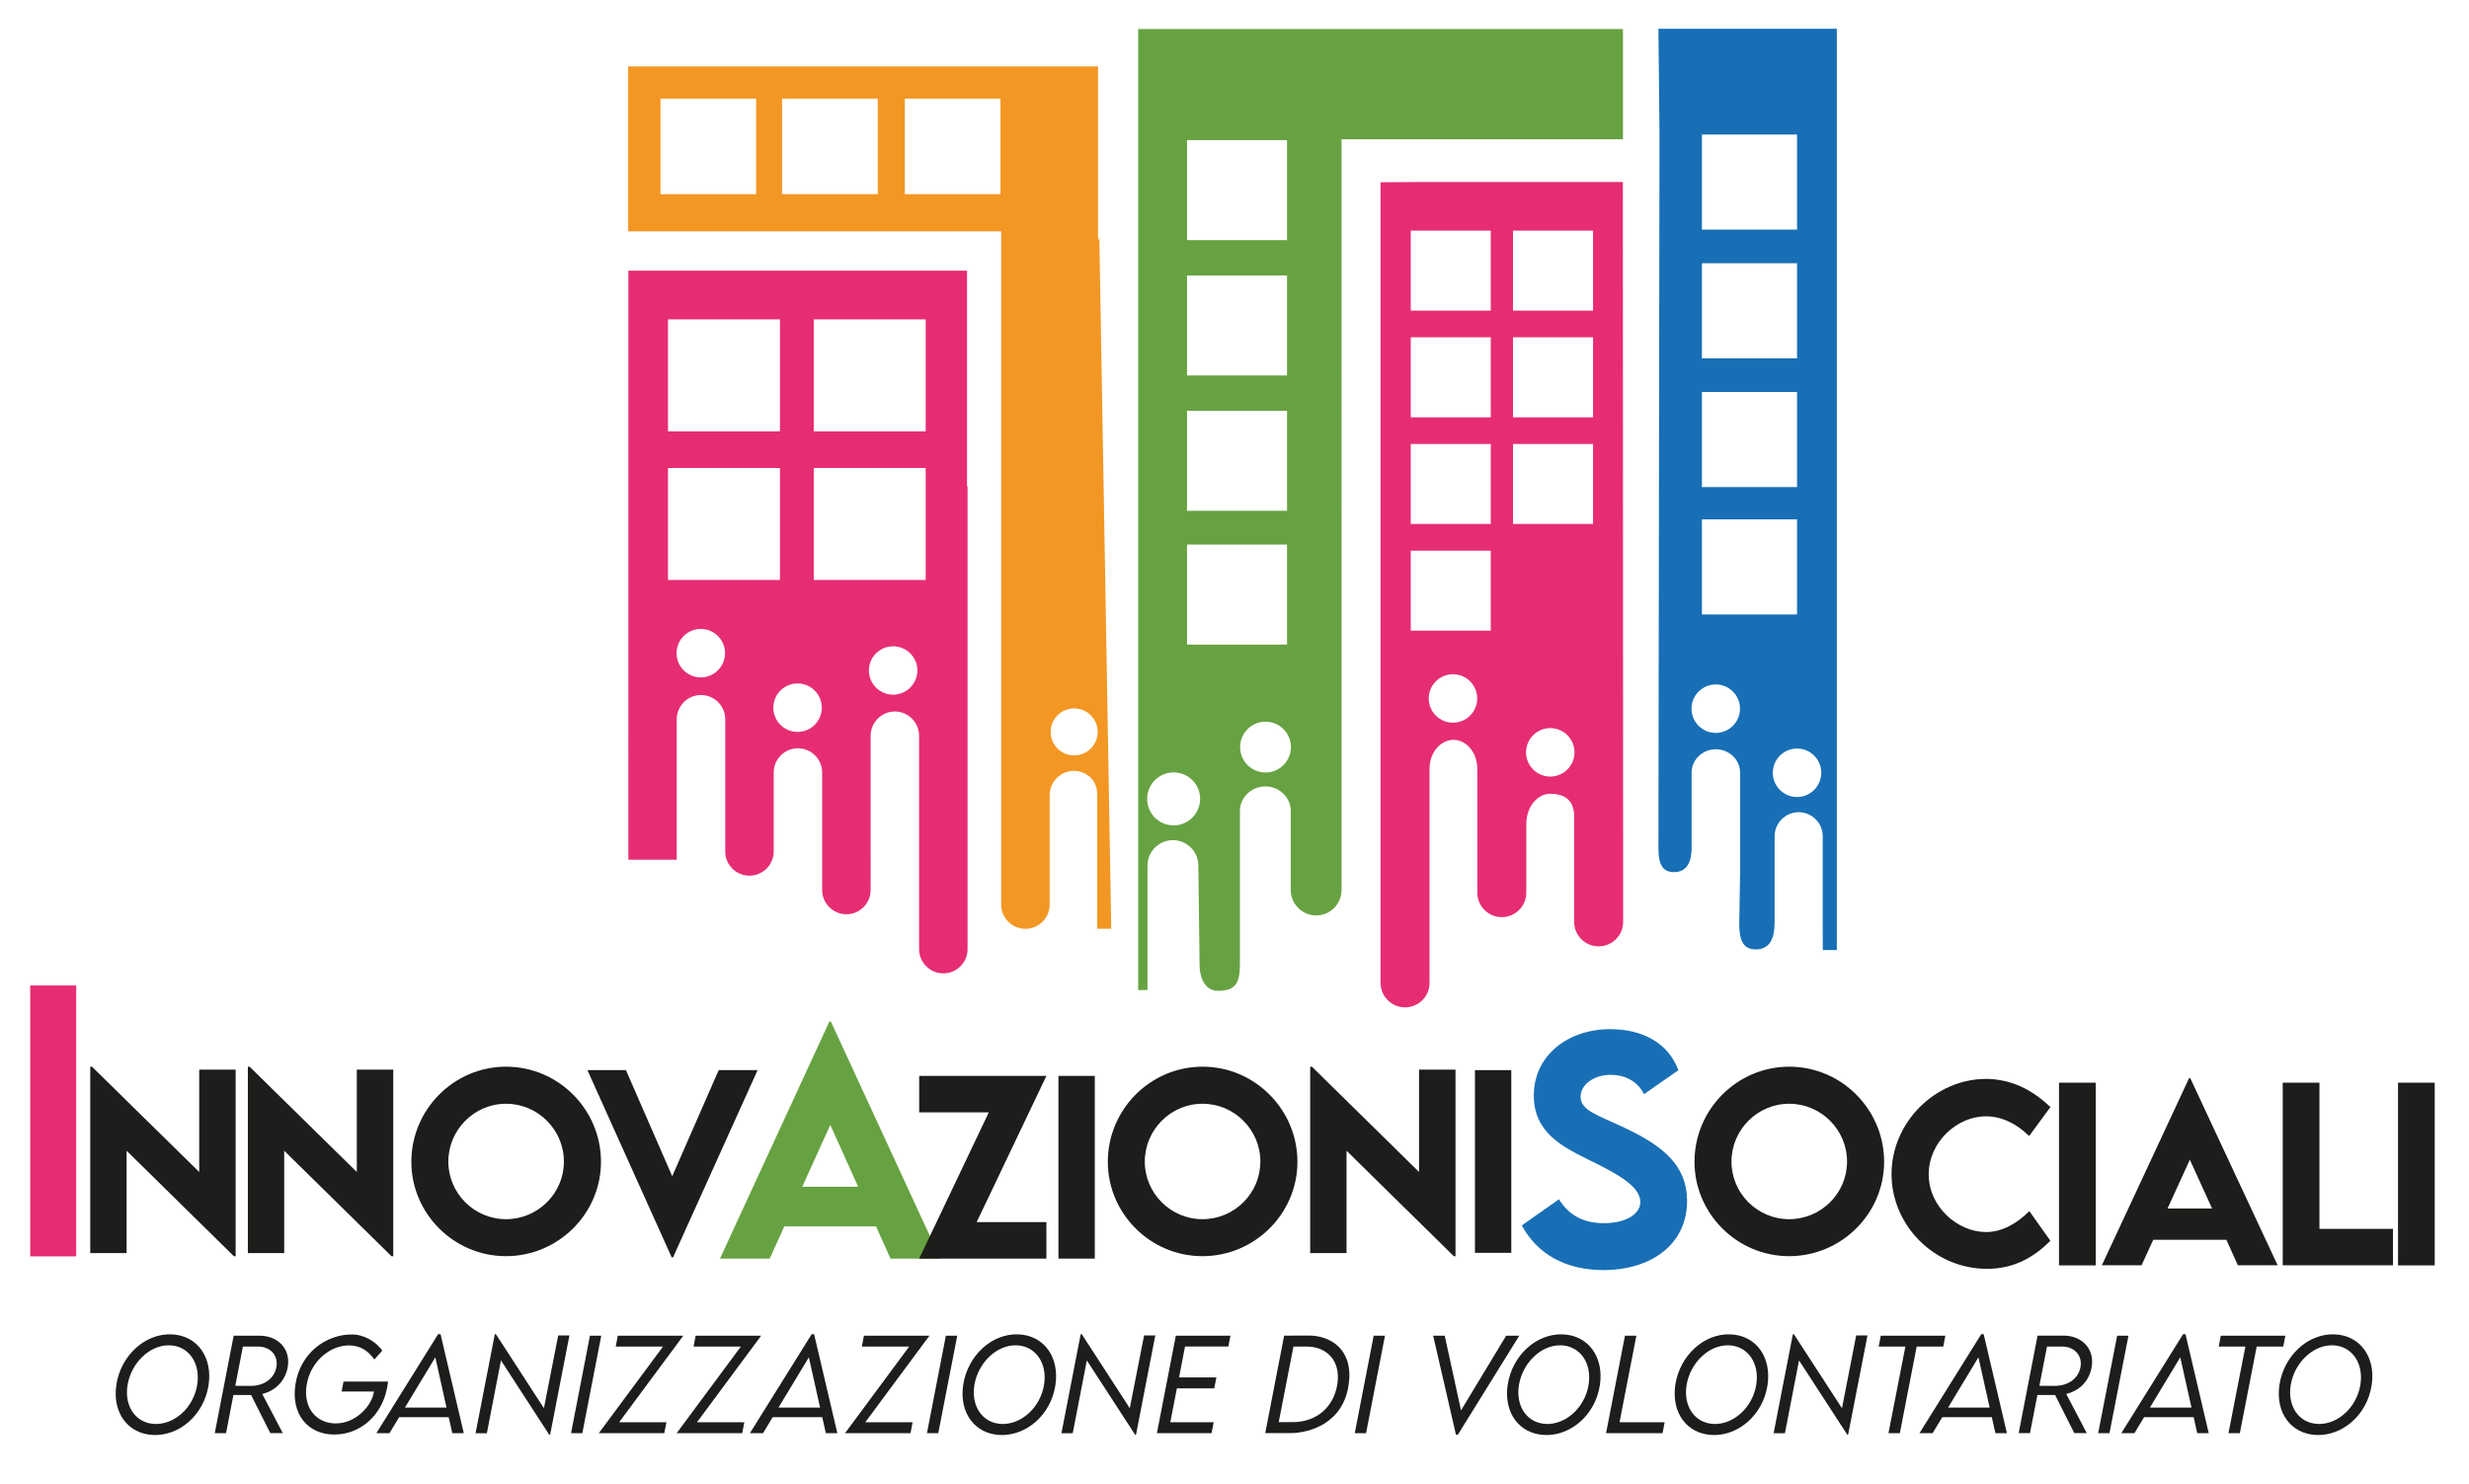
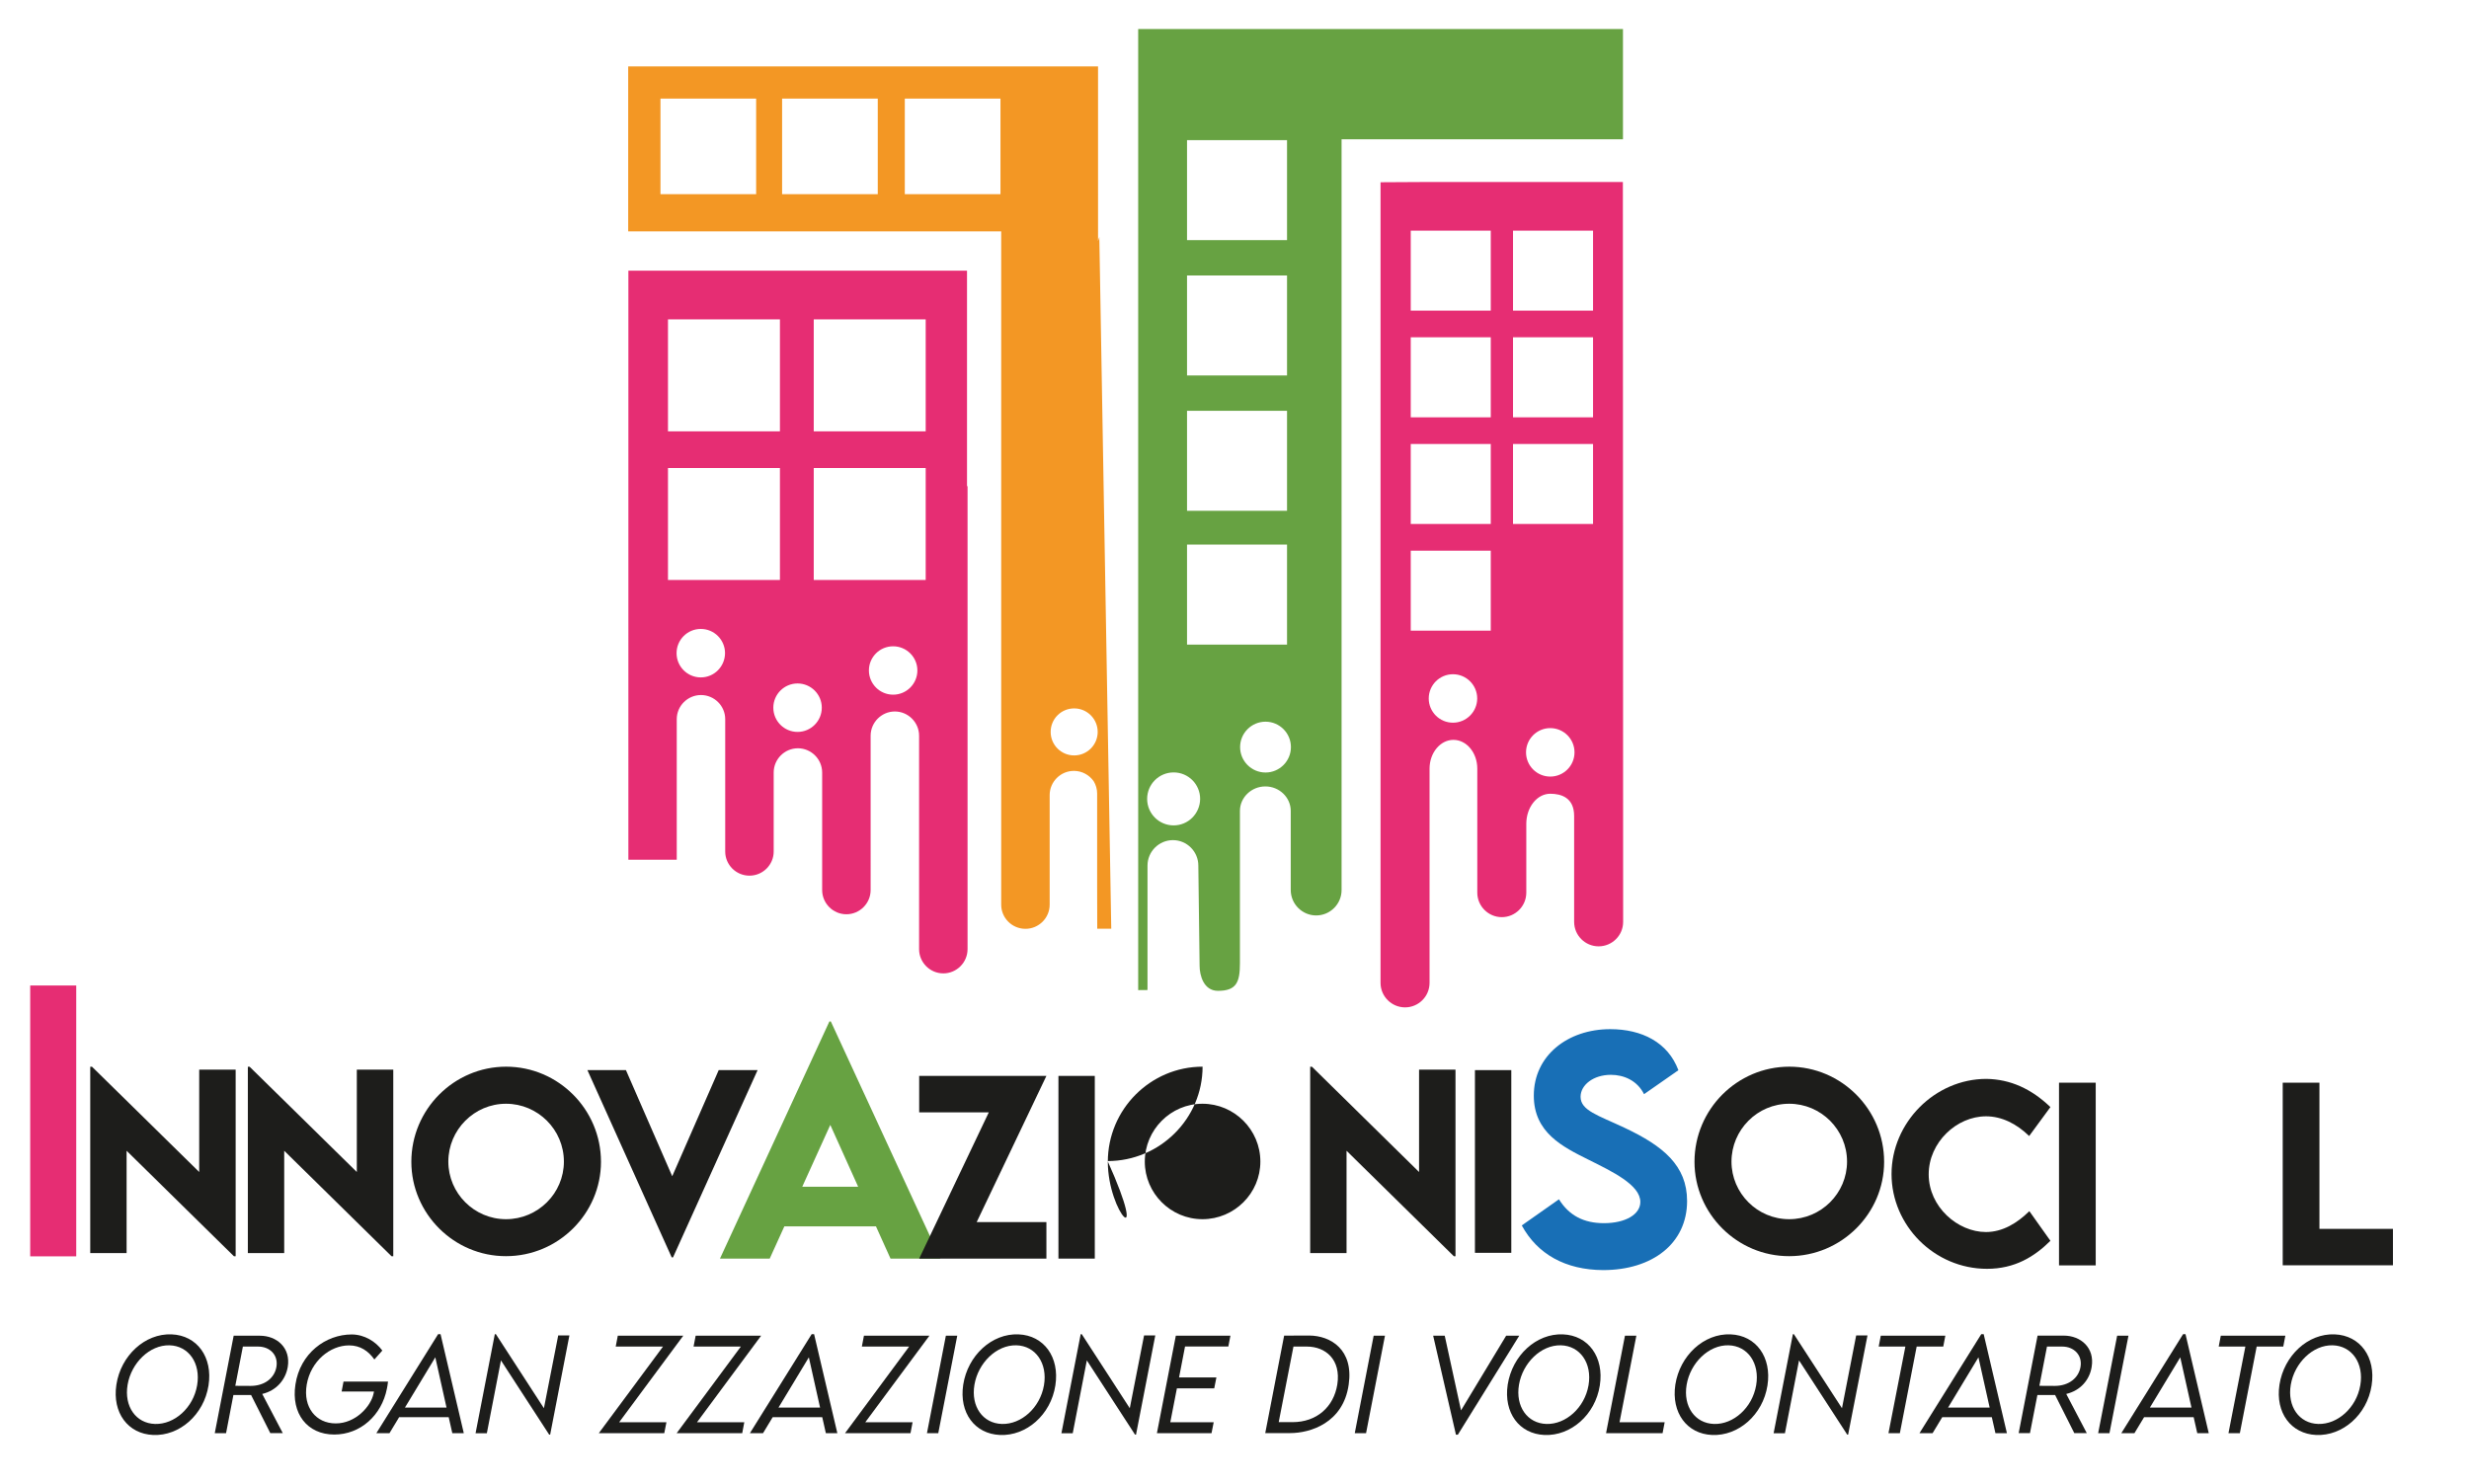
<svg xmlns="http://www.w3.org/2000/svg" version="1.1" id="Livello_1" x="0px" y="0px" viewBox="0 0 273.04 164.13" style="enable-background:new 0 0 273.04 164.13;" xml:space="preserve">
  <style type="text/css"> .st0{fill-rule:evenodd;clip-rule:evenodd;fill:#E62D73;} .st1{fill-rule:evenodd;clip-rule:evenodd;fill:#67A242;} .st2{fill-rule:evenodd;clip-rule:evenodd;fill:#186FB6;} .st3{fill:#F39724;} .st4{fill:#1D1D1B;} .st5{fill:#67A242;} .st6{fill:#186FB6;} .st7{fill:#E62D73;} </style>
  <g>
    <g>
      <path class="st0" d="M179.47,20.13h-21.41l-5.39,0.03v88.56c0,1.49,1.22,2.71,2.71,2.71c1.49,0,2.71-1.21,2.71-2.71v-23.7 c0-1.75,1.19-3.18,2.64-3.18c1.46,0,2.64,1.43,2.64,3.18v13.72c0,1.49,1.22,2.71,2.71,2.71s2.71-1.21,2.71-2.71v-7.61 c0-1.84,1.19-3.33,2.65-3.33c1.21,0,2.64,0.43,2.64,2.46v11.71c0,1.49,1.21,2.71,2.71,2.71c1.49,0,2.71-1.21,2.71-2.71 L179.47,20.13z M160.68,79.94c-1.48,0-2.68-1.2-2.68-2.68s1.2-2.68,2.68-2.68s2.68,1.2,2.68,2.68S162.15,79.94,160.68,79.94 M164.86,69.76h-8.85v-8.85h8.85V69.76z M164.86,57.96h-8.85v-8.85h8.85V57.96z M164.86,46.16h-8.85v-8.85h8.85V46.16z M164.86,34.36h-8.85v-8.85h8.85V34.36z M171.44,85.9c-1.48,0-2.68-1.2-2.68-2.68s1.2-2.68,2.68-2.68s2.68,1.2,2.68,2.68 S172.92,85.9,171.44,85.9 M176.17,57.96h-8.85v-8.85h8.85V57.96z M176.17,46.16h-8.85v-8.85h8.85V46.16z M176.17,34.36h-8.85 v-8.85h8.85V34.36z" />
    </g>
    <g>
      <path class="st0" d="M106.94,53.78V29.94h-5.35h-5.35h-5.35h-5.35h-5.35h-5.35h-5.35v23.84v12.54V95.1h5.35V79.55 c0-1.47,1.21-2.67,2.68-2.67s2.68,1.2,2.68,2.67v14.64c0,1.47,1.2,2.67,2.68,2.67s2.68-1.2,2.68-2.67v-8.74 c0-1.47,1.2-2.68,2.68-2.68c1.47,0,2.68,1.21,2.68,2.68v13c0,1.47,1.2,2.68,2.68,2.68c1.47,0,2.68-1.2,2.68-2.68V81.38 c0-1.47,1.21-2.68,2.68-2.68s2.68,1.21,2.68,2.68v23.61c0,1.47,1.2,2.68,2.68,2.68c1.47,0,2.68-1.2,2.68-2.68V53.78z M73.87,35.33 h12.38v12.38H73.87V35.33z M77.5,74.93c-1.48,0-2.68-1.2-2.68-2.68c0-1.48,1.2-2.68,2.68-2.68c1.48,0,2.68,1.2,2.68,2.68 C80.17,73.73,78.98,74.93,77.5,74.93 M73.87,51.77h12.38v12.38H73.87V51.77z M88.2,80.96c-1.48,0-2.68-1.2-2.68-2.68 c0-1.48,1.2-2.68,2.68-2.68c1.48,0,2.68,1.2,2.68,2.68C90.88,79.76,89.68,80.96,88.2,80.96 M98.77,76.84 c-1.48,0-2.68-1.2-2.68-2.68c0-1.48,1.2-2.67,2.68-2.67c1.48,0,2.68,1.2,2.68,2.67C101.45,75.64,100.25,76.84,98.77,76.84 M102.37,64.15H89.99V51.77h12.38V64.15z M102.37,47.71H89.99V35.33h12.38V47.71z" />
    </g>
    <g>
      <path class="st1" d="M148.39,3.21h-5.63h-5.63h-5.63h-5.63v106.31c0.6,0,0.97-0.01,1.03-0.01V95.74c0-1.55,1.27-2.81,2.81-2.81 c1.55,0,2.81,1.27,2.81,2.81c0,0,0.11,9.03,0.14,11.08c0,1.07,0.45,2.78,2.03,2.78c2.03,0,2.43-0.94,2.43-3.03v-7.15v-6.39v-3.33 c0-1.49,1.27-2.71,2.81-2.71h0c1.55,0,2.81,1.22,2.81,2.71v3.33v5.42c0,1.55,1.27,2.81,2.81,2.81c1.55,0,2.81-1.26,2.81-2.81 V15.41h5.63h25.49V3.21H148.39z M131.27,15.5h11.06v11.06h-11.06V15.5z M131.27,30.47h11.06v11.06h-11.06V30.47z M131.27,45.44 h11.06V56.5h-11.06V45.44z M129.79,91.3c-1.62,0-2.93-1.31-2.93-2.93c0-1.62,1.31-2.93,2.93-2.93c1.62,0,2.93,1.31,2.93,2.93 C132.71,89.99,131.4,91.3,129.79,91.3 M131.27,60.24h11.06V71.3h-11.06V60.24z M139.95,85.45c-1.55,0-2.81-1.26-2.81-2.81 s1.26-2.81,2.81-2.81c1.55,0,2.81,1.26,2.81,2.81S141.5,85.45,139.95,85.45" />
    </g>
    <g>
-       <path class="st2" d="M197.77,3.18H183.4l0.12,11.61l-0.12,79c0,1.47,0.25,2.68,1.72,2.68c1.47,0,1.95-1.2,1.95-2.68v-5.16v-3.17 c0-1.42,1.2-2.58,2.68-2.58s2.68,1.16,2.68,2.58v3.17v6.08v1.83l-0.09,5.63c0,1.57,0.26,2.85,1.83,2.85 c1.57,0,2.07-1.28,2.07-2.85v-0.01c0,0,0.01,0,0.01,0v-9.66c0-1.46,1.2-2.66,2.66-2.66c1.46,0,2.66,1.2,2.66,2.66v10.31 c0,0.09,0.01,2.2,0.01,2.28h1.55V3.18H197.77z M188.21,14.88h10.52V25.4h-10.52V14.88z M188.21,29.12h10.52v10.52h-10.52V29.12z M188.21,43.36h10.52v10.52h-10.52V43.36z M189.74,81.07c-1.48,0-2.68-1.2-2.68-2.68c0-1.48,1.2-2.68,2.68-2.68 s2.68,1.2,2.68,2.68C192.42,79.87,191.22,81.07,189.74,81.07 M188.21,57.45h10.52v10.52h-10.52V57.45z M198.73,88.16 c-1.48,0-2.68-1.2-2.68-2.68c0-1.48,1.2-2.68,2.68-2.68c1.48,0,2.68,1.2,2.68,2.68C201.4,86.96,200.21,88.16,198.73,88.16" />
-     </g>
+       </g>
    <g>
      <path class="st3" d="M121.57,26.2l-0.14,0.46V7.35H69.47v18.24h30.55h5.35h5.35v74.48c0,1.47,1.2,2.67,2.68,2.67 s2.68-1.2,2.68-2.67v-7.22v-4.9c0-1.47,1.2-2.68,2.68-2.68c0.91,0,1.71,0.46,2.19,1.15c0.24,0.4,0.38,0.86,0.38,1.35v10.31 c0,0.09,0.01,4.58,0.01,4.65h1.55L121.57,26.2z M83.62,21.48H73.04V10.91h10.58V21.48z M97.06,21.48H86.49V10.91h10.58V21.48z M110.64,21.48h-10.58V10.91h10.58V21.48z M118.79,83.56c-1.44,0-2.6-1.16-2.6-2.6c0-1.44,1.16-2.6,2.6-2.6 c1.44,0,2.6,1.17,2.6,2.6C121.39,82.4,120.22,83.56,118.79,83.56" />
    </g>
    <g>
      <path class="st4" d="M45.49,128.51c0-5.79,4.71-10.52,10.48-10.52s10.49,4.73,10.49,10.52c0,5.74-4.73,10.44-10.5,10.44 C50.21,138.96,45.49,134.25,45.49,128.51 M62.36,128.49c0-3.53-2.88-6.4-6.4-6.4c-3.51,0-6.38,2.88-6.38,6.4 c0,3.5,2.86,6.37,6.38,6.37C59.49,134.86,62.36,131.99,62.36,128.49" />
    </g>
    <g>
-       <path class="st4" d="M122.51,128.51c0-5.79,4.71-10.52,10.48-10.52c5.76,0,10.49,4.73,10.49,10.52c0,5.74-4.73,10.44-10.5,10.44 C127.23,138.96,122.51,134.25,122.51,128.51 M139.38,128.49c0-3.53-2.88-6.4-6.4-6.4c-3.51,0-6.38,2.88-6.38,6.4 c0,3.5,2.86,6.37,6.38,6.37C136.51,134.86,139.38,131.99,139.38,128.49" />
+       <path class="st4" d="M122.51,128.51c0-5.79,4.71-10.52,10.48-10.52c0,5.74-4.73,10.44-10.5,10.44 C127.23,138.96,122.51,134.25,122.51,128.51 M139.38,128.49c0-3.53-2.88-6.4-6.4-6.4c-3.51,0-6.38,2.88-6.38,6.4 c0,3.5,2.86,6.37,6.38,6.37C136.51,134.86,139.38,131.99,139.38,128.49" />
    </g>
    <g>
      <path class="st4" d="M187.39,128.51c0-5.79,4.71-10.52,10.48-10.52s10.49,4.73,10.49,10.52c0,5.74-4.73,10.44-10.5,10.44 C192.11,138.96,187.39,134.25,187.39,128.51 M204.26,128.49c0-3.53-2.88-6.4-6.4-6.4c-3.51,0-6.38,2.88-6.38,6.4 c0,3.5,2.86,6.37,6.38,6.37C201.39,134.86,204.26,131.99,204.26,128.49" />
    </g>
    <g>
      <path class="st4" d="M12.87,153.17c0.49-3.23,3.16-5.69,6.11-5.57c2.82,0.11,4.57,2.53,4.08,5.65c-0.52,3.27-3.22,5.6-6.12,5.48 C14.15,158.61,12.4,156.27,12.87,153.17 M21.8,153.23c0.42-2.44-0.94-4.37-3.06-4.42c-2.19-0.05-4.22,1.94-4.63,4.37 c-0.4,2.39,0.92,4.27,3.04,4.33C19.3,157.57,21.38,155.72,21.8,153.23" />
    </g>
    <g>
      <path class="st4" d="M29,154.19l2.27,4.33h-1.38l-2.12-4.21h-1.96L25,158.53h-1.25l2.09-10.78h2.9c1.86,0,3.44,1.33,3.08,3.47 C31.57,152.64,30.56,153.82,29,154.19 M28.55,148.95h-1.69l-0.84,4.34l1.69,0.01c1.59,0,2.66-0.9,2.86-2.11 C30.79,149.87,29.83,148.95,28.55,148.95" />
    </g>
    <g>
      <path class="st4" d="M42.91,152.82c-0.03,0.29-0.09,0.64-0.12,0.77c-0.58,2.98-2.95,5.09-5.82,5.09c-3,0-4.79-2.33-4.3-5.53 c0.52-3.46,3.34-5.54,6.23-5.54c1.42,0.01,2.65,0.79,3.38,1.78l-0.88,0.99c-0.66-0.94-1.56-1.56-2.8-1.56 c-2.09,0-4.23,1.73-4.68,4.33c-0.43,2.52,1.02,4.3,3.21,4.3c2.19,0,3.88-1.87,4.18-3.3c0.02-0.07,0.03-0.15,0.05-0.23h-3.58 l0.21-1.1H42.91z" />
    </g>
    <g>
      <path class="st4" d="M49.62,156.76h-5.48l-1.07,1.77h-1.45l6.83-10.95h0.27l2.57,10.95h-1.27L49.62,156.76z M49.38,155.7 l-1.24-5.56l-3.36,5.56H49.38z" />
    </g>
    <g>
      <polygon class="st4" points="62.97,147.72 60.84,158.69 60.73,158.69 55.4,150.48 53.84,158.54 52.59,158.54 54.72,147.58 54.84,147.58 60.15,155.77 61.73,147.72 " />
    </g>
    <g>
-       <polygon class="st4" points="65.24,147.75 66.49,147.75 64.4,158.53 63.15,158.53 " />
-     </g>
+       </g>
    <g>
      <polygon class="st4" points="73.32,148.95 68.09,148.95 68.32,147.75 75.56,147.75 68.47,157.32 73.7,157.32 73.46,158.53 66.22,158.53 " />
    </g>
    <g>
      <polygon class="st4" points="81.93,148.95 76.7,148.95 76.93,147.75 84.17,147.75 77.08,157.32 82.31,157.32 82.08,158.53 74.83,158.53 " />
    </g>
    <g>
      <path class="st4" d="M90.93,156.76h-5.48l-1.07,1.77h-1.45l6.83-10.95h0.27l2.57,10.95h-1.27L90.93,156.76z M90.69,155.7 l-1.24-5.56l-3.36,5.56H90.69z" />
    </g>
    <g>
      <polygon class="st4" points="100.54,148.95 95.31,148.95 95.54,147.75 102.78,147.75 95.69,157.32 100.92,157.32 100.69,158.53 93.45,158.53 " />
    </g>
    <g>
      <polygon class="st4" points="104.6,147.75 105.86,147.75 103.76,158.53 102.51,158.53 " />
    </g>
    <g>
      <path class="st4" d="M106.52,153.17c0.5-3.23,3.16-5.69,6.11-5.57c2.82,0.11,4.57,2.53,4.08,5.65c-0.51,3.27-3.22,5.6-6.12,5.48 C107.79,158.61,106.05,156.27,106.52,153.17 M115.45,153.23c0.42-2.44-0.94-4.37-3.06-4.42c-2.19-0.05-4.22,1.94-4.63,4.37 c-0.4,2.39,0.92,4.27,3.04,4.33C112.94,157.57,115.02,155.72,115.45,153.23" />
    </g>
    <g>
      <polygon class="st4" points="127.76,147.72 125.63,158.69 125.52,158.69 120.19,150.48 118.63,158.54 117.38,158.54 119.51,147.58 119.63,147.58 124.94,155.77 126.52,147.72 " />
    </g>
    <g>
      <polygon class="st4" points="131.05,148.94 130.39,152.36 134.52,152.36 134.28,153.57 130.15,153.57 129.42,157.32 134.22,157.32 133.98,158.53 127.94,158.53 130.03,147.75 136.07,147.75 135.84,148.94 " />
    </g>
    <g>
      <path class="st4" d="M149.15,153.14c-0.6,4.29-4.29,5.38-6.47,5.38h-2.76l2.09-10.78l2.76-0.01 C147.17,147.74,149.7,149.3,149.15,153.14 M144.53,148.95h-1.49l-1.63,8.36h1.52c2.7,0,4.56-1.69,4.96-4.17 C148.32,150.37,146.57,148.95,144.53,148.95" />
    </g>
    <g>
      <polygon class="st4" points="151.91,147.75 153.16,147.75 151.07,158.53 149.82,158.53 " />
    </g>
    <g>
      <polygon class="st4" points="168.01,147.75 161.22,158.7 161.01,158.7 158.49,147.75 159.77,147.75 161.57,156.01 166.56,147.75 " />
    </g>
    <g>
      <path class="st4" d="M166.73,153.17c0.5-3.23,3.16-5.69,6.11-5.57c2.82,0.11,4.57,2.53,4.08,5.65c-0.51,3.27-3.22,5.6-6.12,5.48 C168.01,158.61,166.27,156.27,166.73,153.17 M175.67,153.23c0.42-2.44-0.94-4.37-3.06-4.42c-2.19-0.05-4.22,1.94-4.63,4.37 c-0.4,2.39,0.92,4.27,3.04,4.33C173.16,157.57,175.24,155.72,175.67,153.23" />
    </g>
    <g>
      <polygon class="st4" points="184.09,157.32 183.86,158.53 177.61,158.53 179.7,147.75 180.96,147.75 179.1,157.32 " />
    </g>
    <g>
      <path class="st4" d="M185.27,153.17c0.5-3.23,3.16-5.69,6.11-5.57c2.82,0.11,4.57,2.53,4.08,5.65c-0.51,3.27-3.22,5.6-6.12,5.48 C186.55,158.61,184.81,156.27,185.27,153.17 M194.21,153.23c0.42-2.44-0.94-4.37-3.06-4.42c-2.19-0.05-4.22,1.94-4.63,4.37 c-0.4,2.39,0.92,4.27,3.04,4.33C191.7,157.57,193.78,155.72,194.21,153.23" />
    </g>
    <g>
      <polygon class="st4" points="206.52,147.72 204.38,158.69 204.28,158.69 198.95,150.48 197.39,158.54 196.14,158.54 198.27,147.58 198.38,147.58 203.7,155.77 205.27,147.72 " />
    </g>
    <g>
      <polygon class="st4" points="214.9,148.95 211.96,148.95 210.1,158.53 208.84,158.53 210.71,148.95 207.76,148.95 207.99,147.75 215.13,147.75 " />
    </g>
    <g>
      <path class="st4" d="M220.27,156.76h-5.48l-1.07,1.77h-1.45l6.83-10.95h0.27l2.57,10.95h-1.27L220.27,156.76z M220.03,155.7 l-1.24-5.56l-3.36,5.56H220.03z" />
    </g>
    <g>
      <path class="st4" d="M228.5,154.19l2.27,4.33h-1.38l-2.12-4.21h-1.96l-0.82,4.21h-1.25l2.09-10.78h2.9c1.86,0,3.44,1.33,3.08,3.47 C231.08,152.64,230.07,153.82,228.5,154.19 M228.06,148.95h-1.69l-0.84,4.34l1.69,0.01c1.59,0,2.66-0.9,2.86-2.11 C230.3,149.87,229.33,148.95,228.06,148.95" />
    </g>
    <g>
      <polygon class="st4" points="234.13,147.75 235.38,147.75 233.28,158.53 232.03,158.53 " />
    </g>
    <g>
      <path class="st4" d="M242.59,156.76h-5.48l-1.07,1.77h-1.45l6.83-10.95h0.27l2.57,10.95h-1.27L242.59,156.76z M242.35,155.7 l-1.24-5.56l-3.36,5.56H242.35z" />
    </g>
    <g>
      <polygon class="st4" points="252.5,148.95 249.56,148.95 247.7,158.53 246.44,158.53 248.31,148.95 245.36,148.95 245.59,147.75 252.73,147.75 " />
    </g>
    <g>
      <path class="st4" d="M252.08,153.17c0.5-3.23,3.16-5.69,6.11-5.57c2.82,0.11,4.57,2.53,4.08,5.65c-0.51,3.27-3.22,5.6-6.12,5.48 C253.36,158.61,251.61,156.27,252.08,153.17 M261.02,153.23c0.42-2.44-0.94-4.37-3.06-4.42c-2.19-0.05-4.22,1.94-4.63,4.37 c-0.4,2.39,0.92,4.27,3.04,4.33C258.51,157.57,260.59,155.72,261.02,153.23" />
    </g>
    <g>
      <polygon class="st4" points="83.78,118.37 74.43,139.08 74.28,139.08 64.96,118.37 69.22,118.37 74.34,130.11 79.48,118.37 " />
    </g>
    <g>
      <path class="st5" d="M96.87,135.65H86.74l-1.62,3.57h-5.5l12.1-26.23h0.16l12.11,26.23h-5.51L96.87,135.65z M94.9,131.27 l-3.08-6.84l-3.1,6.84H94.9z" />
    </g>
    <g>
      <polygon class="st4" points="109.35,123.04 101.65,123.04 101.65,119.01 115.72,119.01 108.01,135.18 115.72,135.18 115.72,139.22 101.65,139.22 " />
    </g>
    <g>
      <rect x="117.05" y="119.01" class="st4" width="4.02" height="20.21" />
    </g>
    <g>
      <polygon class="st4" points="160.96,118.32 160.96,138.96 160.78,138.96 148.91,127.29 148.91,138.61 144.89,138.61 144.89,118 145.09,118 156.93,129.64 156.93,118.32 " />
    </g>
    <g>
      <polygon class="st4" points="43.49,118.32 43.49,138.96 43.3,138.96 31.43,127.29 31.43,138.61 27.41,138.61 27.41,118 27.61,118 39.46,129.64 39.46,118.32 " />
    </g>
    <g>
      <polygon class="st4" points="26.06,118.32 26.06,138.96 25.87,138.96 14,127.29 14,138.61 9.98,138.61 9.98,118 10.18,118 22.03,129.64 22.03,118.32 " />
    </g>
    <g>
      <rect x="163.11" y="118.37" class="st4" width="4.02" height="20.21" />
    </g>
    <g>
      <path class="st6" d="M168.29,135.55l4.11-2.89c1.13,1.81,2.76,2.64,4.97,2.64c2.41,0,4.03-0.98,4.03-2.35 c0-1.87-3.07-3.35-5.75-4.68c-2.87-1.43-6.03-3-6.03-7.08c0-4.43,3.75-7.35,8.45-7.35c3.49,0,6.38,1.45,7.54,4.54l-3.8,2.65 c-0.76-1.52-2.24-2.14-3.67-2.14c-1.92,0-3.35,1.11-3.35,2.43c0,1.52,1.94,2.05,4.87,3.43c4.24,2,6.91,4.16,6.91,8.1 c0,4.67-3.81,7.64-9.29,7.64C173.11,140.47,170.01,138.72,168.29,135.55" />
    </g>
    <g>
      <path class="st4" d="M209.18,129.87c0-5.7,4.8-10.53,10.49-10.53c2.63,0.04,4.96,1.08,7.08,3.12l-2.35,3.2 c-1.38-1.35-3.03-2.18-4.77-2.18c-3.25,0-6.34,2.88-6.34,6.42c0,3.6,3.21,6.38,6.33,6.38c1.85,0,3.46-0.99,4.8-2.31l2.33,3.28 c-1.78,1.77-3.95,3.1-7.01,3.1C213.91,140.35,209.18,135.55,209.18,129.87" />
    </g>
    <g>
      <rect x="227.7" y="119.76" class="st4" width="4.06" height="20.21" />
    </g>
    <g>
-       <path class="st4" d="M246.21,137.14h-8.09l-1.29,2.82h-4.39l9.65-20.71h0.12l9.67,20.71h-4.4L246.21,137.14z M244.63,133.68 l-2.46-5.4l-2.47,5.4H244.63z" />
-     </g>
+       </g>
    <g>
      <polygon class="st4" points="264.63,135.93 264.63,139.96 252.44,139.96 252.44,119.76 256.5,119.76 256.5,135.93 " />
    </g>
    <g>
-       <rect x="265.19" y="119.76" class="st4" width="4.06" height="20.21" />
-     </g>
+       </g>
    <g>
      <rect x="3.34" y="109.01" class="st7" width="5.09" height="29.96" />
    </g>
  </g>
</svg>